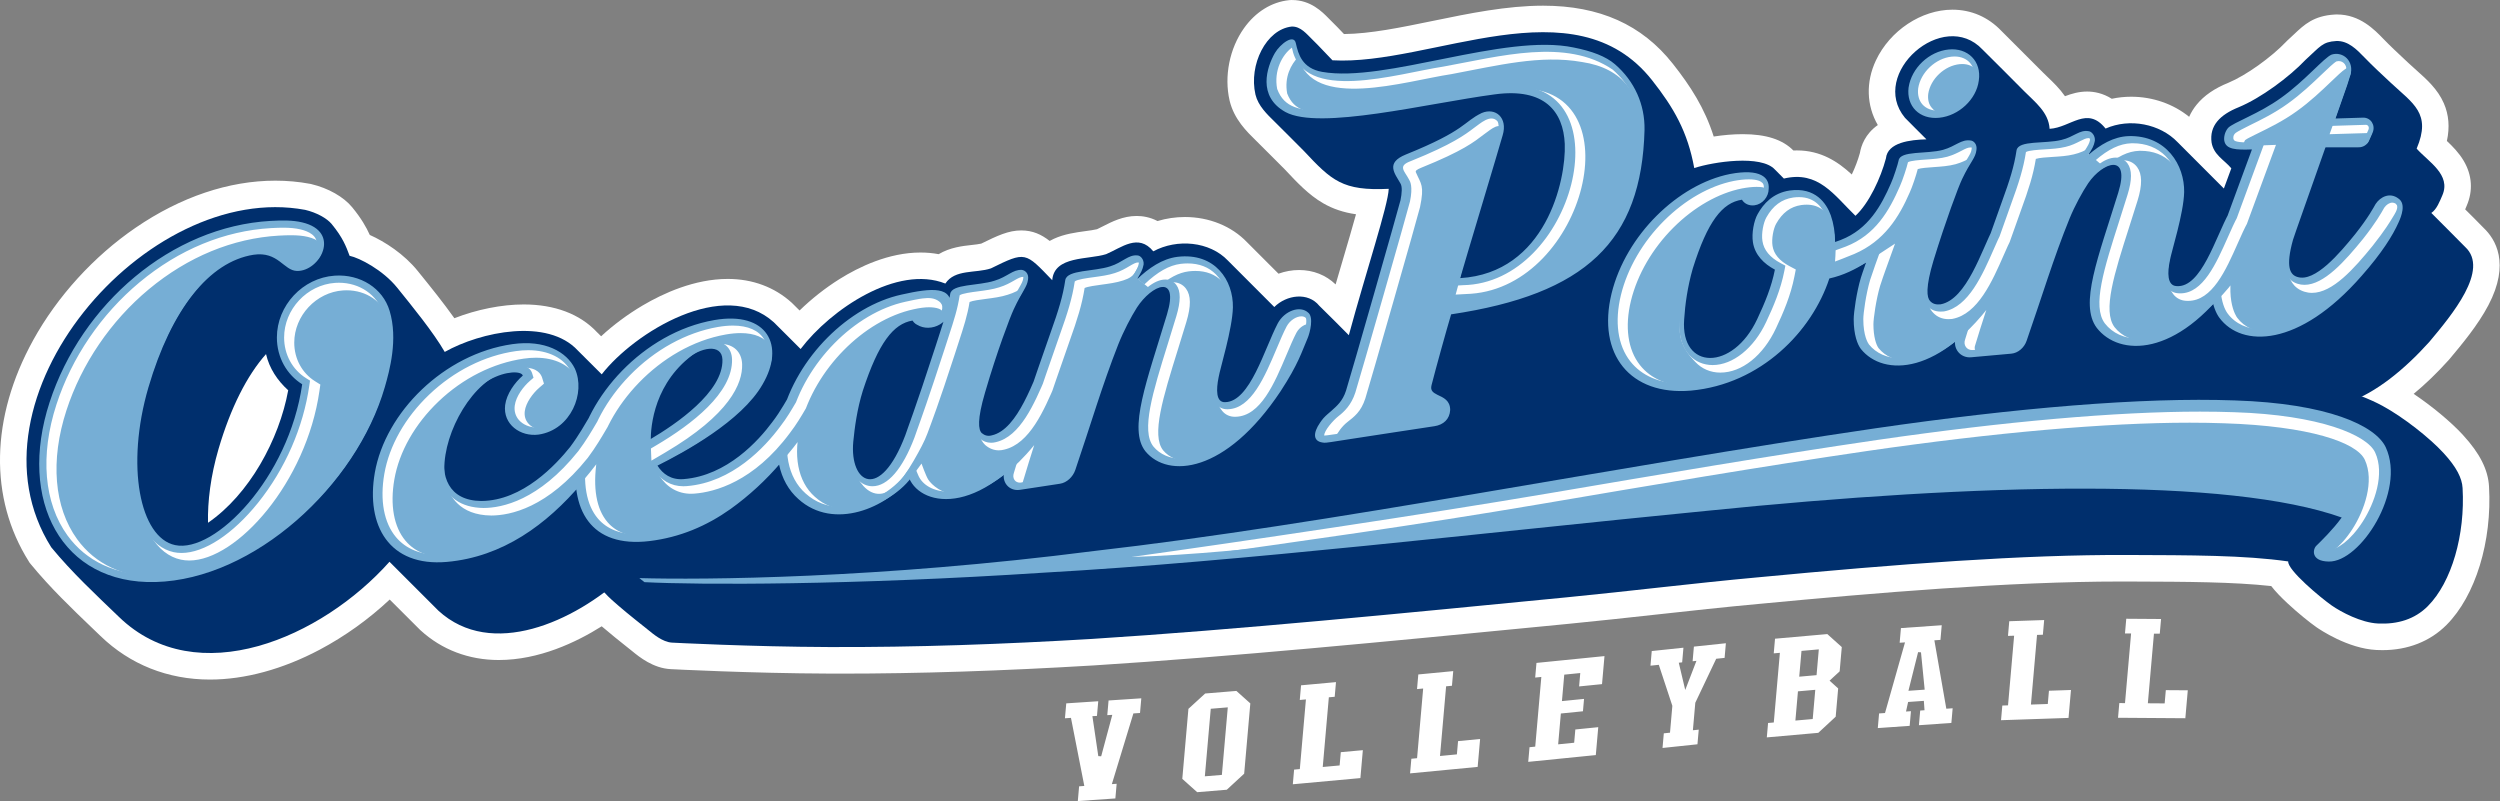
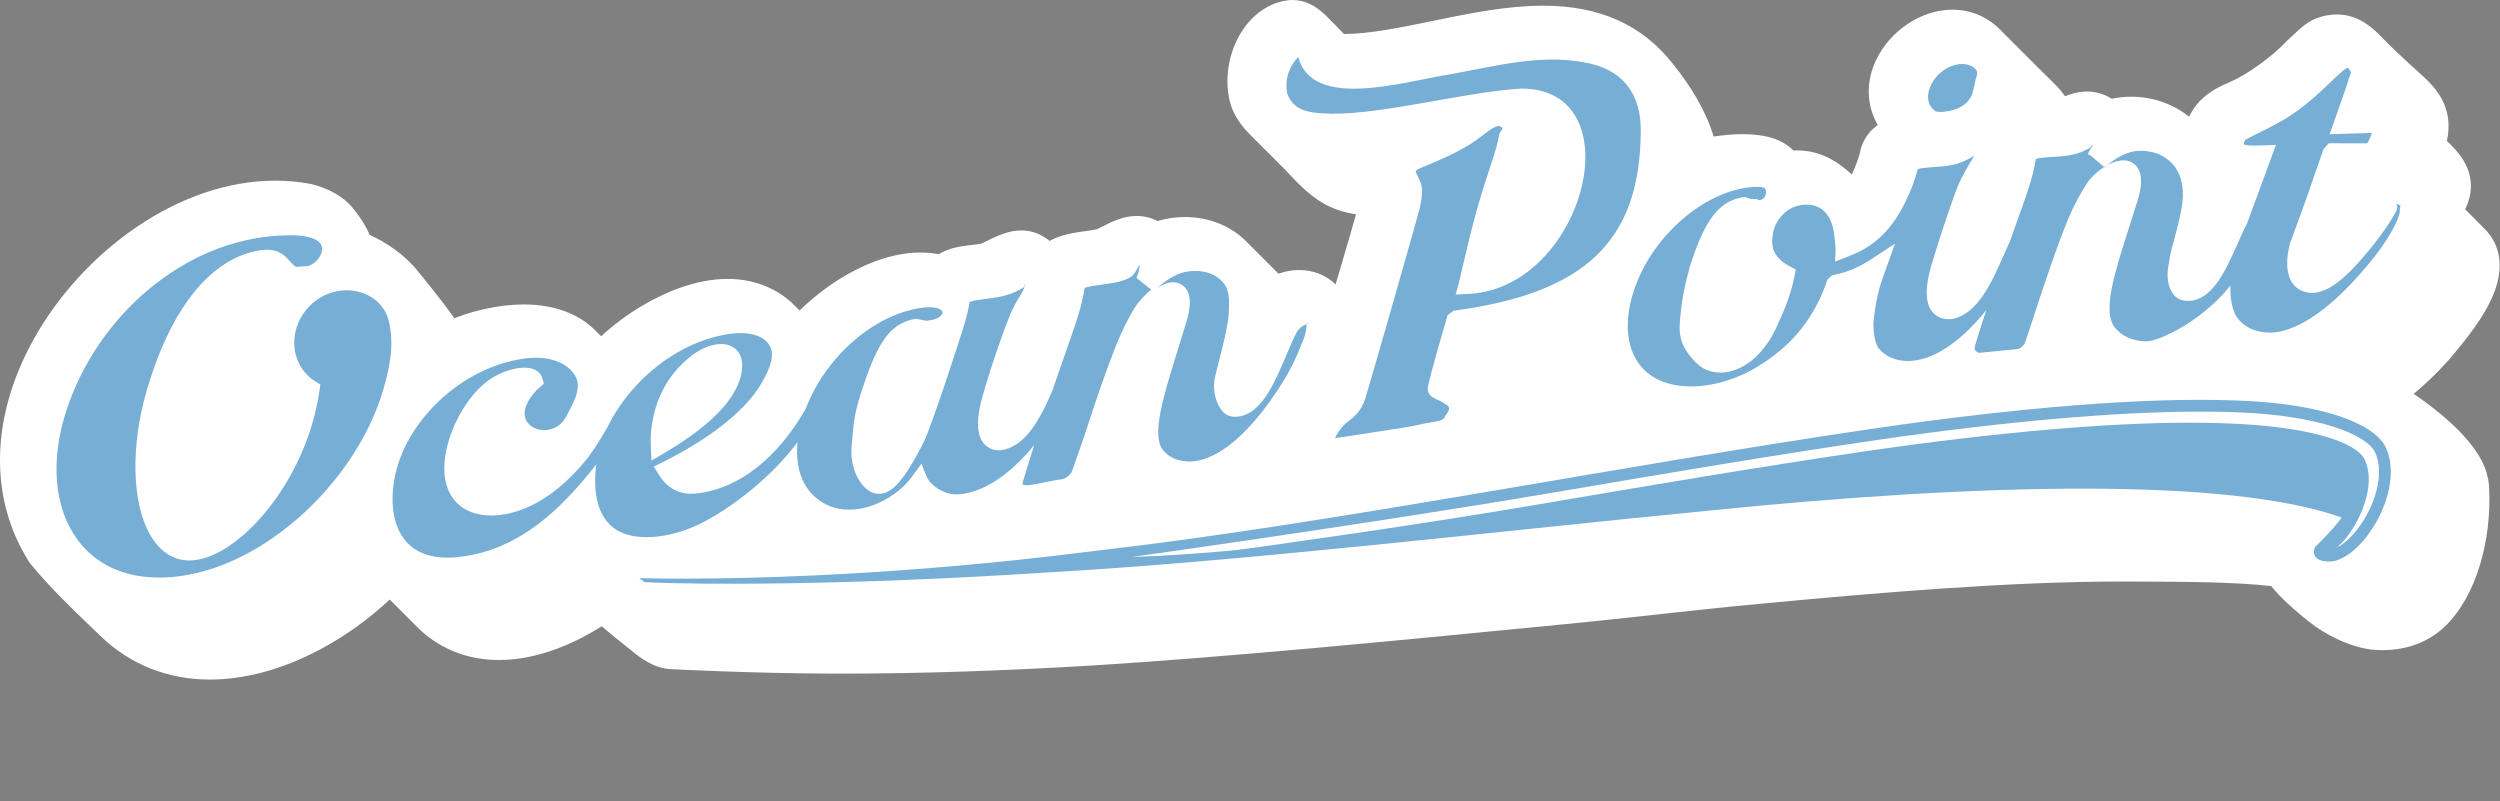
<svg xmlns="http://www.w3.org/2000/svg" width="1697" height="544" viewBox="0 0 1697 544">
  <rect x="0" y="0" width="1697" height="544" fill="#808080" stroke="none" />
  <g id="a" data-name="White Outline">
    <path d="m1671.98,295.38c-8.35-9.08-21.19-19.7-33.59-28.02,7.99-6.58,15.99-14.31,23.94-23.14l.21-.24.2-.24c8.09-9.65,19.17-22.86,26.35-36.49,15.02-28.51,4.74-44.97-3.11-52.45-4.13-4.26-8.31-8.41-12.35-12.42-.09-.09-.18-.18-.27-.27.16-.38.32-.75.47-1.1.18-.41.35-.81.51-1.2v-.03s.02-.03.02-.03c4.44-10.25,3.75-20.82-1.99-30.57-3.19-5.42-7.53-9.82-11.42-13.48,2.03-9.34,1.33-17.79-2.07-25.59-4.16-9.54-11.49-16.08-18.59-22.41-1.72-1.54-3.51-3.13-5.26-4.77-.87-.81-1.74-1.63-2.61-2.44-5.15-4.82-10.02-9.36-14.58-14.09-5.98-6.2-15.99-16.57-31.41-16.57-.4,0-.81,0-1.21.02h-.18s-.18.02-.18.02c-14.33.81-20.78,6.9-27.6,13.35-1.26,1.19-2.69,2.54-4.32,4.02l-.5.46-.47.49c-10.23,10.78-27.45,23.05-39.25,27.96-9.5,3.84-16.57,8.7-21.59,14.84-2.12,2.59-3.83,5.37-5.13,8.31-10.74-8.74-24.72-13.64-39.33-13.64-4.51,0-8.91.47-13.18,1.39-6.14-3.88-12.12-4.9-16.71-4.91-5.71,0-10.74,1.51-15.06,3.17-3.62-5.2-7.95-9.35-11.63-12.88-1.16-1.11-2.25-2.15-3.24-3.15-8.93-9.02-18.17-18.26-28.26-28.26-9-9.45-20.5-14.44-33.28-14.44-21.04,0-42.4,14.16-51.94,34.44-6.95,14.76-6.37,30.66,1.29,43.87-8.62,6.04-11.33,14.09-12.16,18.99-1.36,4.89-3.3,9.96-5.5,14.57-9.27-8.58-20.86-16.35-37.29-16.35-.78,0-1.57.02-2.36.06-7.32-7.46-18.59-11.09-34.42-11.09-6.54,0-13.34.63-19.66,1.61-6.15-19.33-15.73-34.18-27.77-49.42-20.94-26.51-49.72-39.39-87.98-39.4-24.78,0-50.29,5.26-74.96,10.34-21.81,4.49-42.43,8.74-60.26,8.91-.17-.18-.33-.35-.5-.52-2.64-2.79-5.37-5.68-8.47-8.67-.43-.41-.94-.93-1.48-1.49-4.25-4.34-12.16-12.41-24.75-12.41h0c-.23,0-.47,0-.7,0l-.73.02-.73.08c-11.85,1.26-22.67,7.99-30.48,18.95-9.85,13.82-13.62,32.66-9.82,49.16l.02.1.02.1c3.04,12.53,11.65,20.93,17.93,27.06l.3.29c3.66,3.58,7.39,7.33,10.99,10.96,2.7,2.73,5.5,5.55,8.3,8.33,8.29,8.85,16.15,17.2,25.87,22.84,6.64,3.85,13.84,6.3,22.38,7.53-2.51,9.09-5.75,20.09-8.63,29.86-1.67,5.67-3.43,11.64-5.21,17.76-6.54-6.33-15.18-9.77-24.76-9.77-4.78,0-9.52.86-14.01,2.49-2.12-2.11-4.22-4.22-6.3-6.29-4.97-4.96-10.12-10.1-15.14-15.15-10.39-10.83-25.7-17.03-42.04-17.03-6.37,0-12.66.93-18.63,2.73-5.18-2.69-10.19-3.44-14.15-3.44-9.22,0-16.85,3.9-22.97,7.03-1.41.72-2.76,1.41-3.95,1.96-1.89.48-4.98.9-7.74,1.27-6.75.92-14.4,1.96-21.53,5.22-1,.45-1.96.94-2.88,1.46-5.68-4.44-11.58-7.13-19.31-7.13-8.59,0-16.11,3.53-27.13,8.95-1.67.4-4.15.67-6.56.94-5.96.65-14.61,1.6-22.35,6.23-3.98-.75-8.09-1.12-12.32-1.12-21.64,0-41.86,9.8-55,18.03-9.63,6.03-18.96,13.4-27.09,21.31-1.63-1.62-3.27-3.25-4.91-4.86l-.25-.25-.26-.24c-11.6-10.51-26.57-16.07-43.3-16.07-22.57,0-43.88,9.79-57.79,18.01-10.22,6.04-19.92,13.26-28.2,20.91-.95-.94-1.9-1.89-2.86-2.82-11.52-12.28-28.69-18.77-49.69-18.77-14.99,0-31.92,3.44-47.06,9.34-7.49-10.56-16.39-21.58-23.5-30.36l-1.38-1.71c-9.26-11.46-22.28-19.9-32.54-24.45-2.37-5.26-5.79-11.29-11.95-18.79-5.85-7.11-16.22-12.99-27.76-15.73l-.42-.1-.43-.08c-7.64-1.43-15.56-2.15-23.53-2.15-31.52,0-64.33,11.04-94.88,31.95-28.39,19.42-53.07,46.52-69.51,76.3-28.97,52.49-30.06,107.24-2.98,150.23l.6.96.72.87c13.08,15.93,27.81,30.04,42.05,43.69,1.77,1.7,3.55,3.4,5.32,5.1,19.98,19.34,45.66,29.56,74.27,29.56,23.69,0,49.43-7.01,74.45-20.26,17.15-9.09,33.33-20.7,47.56-34.06,6.73,6.74,13.59,13.6,20.39,20.36l.26.26.27.25c14.41,13.2,32.78,20.18,53.12,20.18,27.34,0,52.61-12.02,69.87-22.88,5.55,4.79,12.93,10.67,17.41,14.23,1.19.95,2.16,1.72,2.82,2.25l.68.55c4.55,3.72,14.01,11.44,25.94,12.05h0c.54.03,54.44,2.83,107.38,3.02,2.76.01,5.53.02,8.29.02,52.74,0,108.71-1.81,171.1-5.55h.03s.03,0,.03,0c93.82-5.94,201.42-16.43,305.49-26.58l17.62-1.72c19.2-1.87,39.12-4.06,58.38-6.17,23.35-2.56,47.5-5.22,70.51-7.32h.03s.03,0,.03,0c78.87-7.5,169.7-15.18,245.29-15.18,1.4,0,2.8,0,4.19,0l4.93.02c35.84.13,67.31.24,93.14,3.06,2.86,3.73,6.57,7.53,10.94,11.62,6.97,6.52,15.2,13.14,19.72,16.3,2.12,1.48,21.26,14.52,40.77,15.48,1.35.07,2.69.1,4.01.1,17.33,0,32.39-5.92,43.55-17.13,19.66-19.74,30.98-56.63,28.84-93.98-.65-11.41-6.24-22.47-17.59-34.82Z" fill="#fff" />
  </g>
  <g id="b" data-name="Master Logo">
-     <path id="c" data-name="VOLLEYBALL - White" d="m732.48,533.76l3.55-.26-9.06-46.21-4.09.28.89-10.13,21.72-1.44-.87,9.95-3.1.18,4,27.13,1.96.11,7.54-28.13-3.4.2.87-9.96,22.22-1.47-.87,9.96-4.5.3-14.62,48,3.26-.24-.87,9.95-25.49,1.76.87-9.96Zm70.06-5.07l4.16-47.53,11.37-10.41,21.19-1.75,9.46,8.46-4.18,47.72-11.8,10.89-20.1,1.66-10.1-9.03Zm19.32-47.58l-4.01,45.85,11.56-.96,4.01-45.85-11.56.96Zm56.58,41.3l3.88-.36,4.14-47.29-4.17.38.87-9.95,23.71-2.17-.87,9.95-3.98.36-4.14,47.3,11.46-1.05.79-9,14.97-1.37-1.66,18.95-45.87,4.2.87-9.95Zm79.59-7.38l3.88-.37,4.14-47.3-4.17.4.87-9.94,23.71-2.27-.87,9.94-3.97.38-4.14,47.3,11.46-1.1.79-9,14.97-1.44-1.66,18.94-45.88,4.4.87-9.94Zm80.21-7.83l3.88-.39,4.14-47.3-4.17.42.87-9.94,46.17-4.63-1.67,19.03-15.56,1.56.79-9.09-10.87,1.09-1.57,17.96,15-1.5-.74,8.41-15,1.51-1.83,20.93,10.87-1.09.79-9,15.56-1.56-1.66,18.94-45.87,4.6.87-9.94Zm91.19-9.42l4.17-.44,1.59-18.22-9.19-27.85-5.66.6.87-9.94,21.51-2.27-.87,9.94-2.29.25,4.38,18.52,7.61-19.79-2.6.28.87-9.94,21.71-2.29-.87,9.94-5.7.6-14.19,29.86-1.63,18.67,3.97-.42-.87,9.94-23.71,2.5.87-9.94Zm70.74-7.02l3.88-.34,4.14-47.29-4.17.37.87-9.95,35.5-3.14,9.82,8.81-1.44,16.49-6.85,6.31,5.83,5.28-1.68,19.19-11.81,10.96-34.94,3.09.85-9.77Zm20.28-21.48l-1.74,19.84,11.76-1.04,1.74-19.84-11.76,1.04Zm2.4-27.45l-1.53,17.5,11.76-1.04,1.53-17.5-11.76,1.04Zm52.67,42.45l4.02-.28,13.58-47.95-3.63.25.87-9.95,27.69-1.94-.87,9.95-4.13.29,8.11,46.43,4.3-.3-.87,9.95-22.03,1.54.87-9.95,2.93-.21-.45-6.36-10.68.75-1.43,6.49,3.35-.23-.87,9.95-21.63,1.51.87-9.95Zm19.91-15.37l11.04-.77-2.5-25.33-1.96-.14-6.57,26.25Zm63.75,10.01l3.87-.13,4.14-47.28-4.17.14.87-9.96,23.69-.8-.87,9.96-3.97.13-4.14,47.28,11.44-.39.79-9,14.95-.51-1.66,18.96-45.82,1.55.87-9.96Zm78.54,8.3l.87-9.97,3.86.03,4.14-47.27-4.15-.03.87-9.97,23.62.17-.87,9.97-3.96-.03-4.14,47.27,11.41.08.79-9,14.91.1-1.66,18.97-45.68-.32Z" fill="#fff" />
-     <path id="d" data-name="OceanPoint - Outer" d="m1673.35,167.63c-7.62-7.87-15.43-15.37-22.97-23.08,3.7-2.43,5.76-8.01,7.48-11.94,6.1-14.08-9.48-22.76-17.44-31.72,10.21-24.01-2.46-30.55-17.69-44.82-6-5.63-12.13-11.25-17.83-17.17-5.14-5.32-11.01-11.35-19.02-11.06-9.44.53-10.9,3.73-20.84,12.74-11.23,11.83-30.34,25.95-45.48,32.23-12.6,5.07-19.92,12.5-18.34,23.95,1.5,8.52,8.48,11.63,13.4,17.49-1.74,4.73-3.44,9.33-5.05,13.71-10.44-10.53-20.99-20.96-31.44-31.48-11.88-12.39-32.47-16.5-48.87-9.21-12.56-15.72-23.69-.63-37.98.17-.71-11.3-9.92-18.12-17.22-25.49-9.4-9.5-18.86-18.94-28.34-28.34-26.64-28.34-77.36,16.44-52.63,46.34,4.81,4.94,9.74,9.74,14.59,14.63-10.95.28-26.44,2.06-27.51,12.95-3.46,13.12-11.44,30.47-20.69,38.95-14.57-14.07-25.14-30.85-48.58-25.28-2.02-2.04-4.08-4.04-6.08-6.1-9.27-10.21-41.79-5.28-54.76-1.02-4.49-24.67-13.89-40.96-28.67-59.67-52.67-66.67-150.06-9.66-216.91-13.48-4.88-4.93-8.82-9.42-13.63-14.06-3.9-3.76-7.87-9-13.98-8.85-17.43,1.86-29.31,26-24.67,46.17,1.85,7.63,7.76,13.29,13.31,18.71,6.61,6.45,13.04,13.11,19.62,19.62,18.85,20.12,26.19,27.19,57.54,25.66-.35,11.07-15.46,56.43-27.08,99.36-6.68-6.64-13.25-13.42-20.05-19.98-7.68-9.48-22.27-7.42-30.54.85-10.46-10.54-21.02-20.98-31.48-31.52-12.42-13.05-34.52-15-50.66-6.29-10.15-12.37-21.47-2.54-32.02,1.93-12.11,3.87-35.24.95-36.58,17.68-18.45-19.17-17.89-19.7-41.61-8.03-10.25,3.45-24.48.38-30.93,10.3-32.55-12.97-77.76,17.41-98.26,44.43-6.1-6.03-12.09-12.17-18.22-18.18-33.7-30.54-94.54,6.79-116.78,35.37-5.43-5.33-10.74-10.8-16.18-16.13-20.52-22.3-65.95-12.83-90.39.92-7.67-13.33-22.28-31.22-32.33-43.67-9.65-11.94-25.5-20.17-32.25-21.58-2.42-6.5-4.65-12.42-12.15-21.54-3.3-4.01-10.36-7.83-18-9.64C99.29,122.35-28.39,271.22,34.79,371.5c13.96,17,29.94,31.85,45.96,47.26,52.87,51.2,137.73,14.13,183.63-37.43,11.07,11.08,22.12,22.18,33.23,33.22,35.96,32.96,92.15,7.57,126.1-23.63,12.84,14,25.24,25.55,47.4,24.88,34.44-.26,68.62-5.33,93.12-29.83,25.73,32.05,62.32,22.2,92.75-4.5,18,13.91,37.12,11.84,61.25-2.5,3.97,4.26,8.74,2.35,14.65,1.4,9.08-1.38,18.16-2.76,27.24-4.16,7.68-1.18,15.18-2.34,17.86-10.24,3.77-11.06,15.05-4.55,15.3-4.56,8.5-.5,10.7-11.68,18.51-3.97,30.67,27.19,59.22,19.95,87.44-14.47,5.21,5.22,17.18-9.41,22.51-4.3,5.42,6.86,12.96,11.76,22.18,9.28,23.16-3.59,47.04-7.26,70.31-10.77,10.62-1.59,11.46-8.36,21.49-10.46,15.04-3.16,98.81-20.89,104.07-21.25,60.6-4.08,62.6-1.08,115.27-18.42-10.2,3.36,34.55-11.09,42.19-3.57,18.47,17.56,39.52,16.34,65.37,1.22,3.88,4.13,9.71,6.31,15.46,5.73,9.16-.85,18.3-1.67,27.17-2.44,20.17-2.01,12.72-6.47,19.14-20.94,8.35,8.26,25.04-5.65,33.4,2.6,22.49,20.84,49.9,17.03,80.93-8.97,33.25,33.97,76.29,9.16,110.23-28.52,15.28-18.23,41.16-49.09,24.39-64.54ZM148.37,304.65c8.2-27.89,19.31-49.8,32.21-64.3,2.24,9.74,7.78,18,15.05,24.57-6.14,33.53-26.46,70.75-54.44,89.94-.3-14.46,1.73-31.58,7.18-50.22Z" fill="#002f6d" />
-     <path id="e" data-name="OceanPoint - Main" d="m264.46,210.95c5.84,19.31,0,40.52-3.24,51.8-19.45,67.06-88.82,130.51-155.6,132.33-63.86,1.72-93.68-55.4-71.96-122.01,21.72-66.76,82.66-119.29,150.08-123.13,7.78-.43,14.91-.53,21.39,1.02,26.91,6.37,11.99,33.4-3.57,32.96-9.1-.26-12.64-13.48-29.5-10.99-30.15,4.8-55.76,37.1-71.31,90.03-15.56,53.22-5.83,102.01,18.15,107.06,26.91,5.71,77.15-45.63,86.23-109.18-10.37-6.49-17.18-18.11-17.18-31.72,0-21.72,17.5-40.51,39.22-42,17.5-1.19,32.74,8.63,37.28,23.83Zm153.97,81.17c-4.21,9.24-11.99,22.45-23.66,36.06-23.66,27.89-53.49,49.85-91.41,53.24-39.22,3.45-55.11-24.7-48.95-60.46,7.13-41.05,47-80.73,93.36-87.35,22.04-3.18,36.95,5.22,42.46,16.62,7.46,16.35-2.59,41.49-24.64,44.77-12.32,1.61-24.31-6.94-22.69-20.06.97-7.55,6.48-15.23,11.99-20-.97-3.14-11.35-3.38-22.69,2.9-27.88,15.6-50.24,81.77-5.51,82.22,28.2-.09,50.89-24.91,60.29-36.63,5.83-7.77,10.7-16.41,12.97-20.23,3.57-5.26,9.08-9.77,16.53-6.41,6.48,2.82,3.89,11.22,1.94,15.34Zm136.79-16.79c-13.29,27.77-34.04,52-59.32,70.18-16.21,11.5-34.36,19.29-55.11,21.78-39.55,4.7-54.78-21-48.95-59.21,5.83-37.92,44.41-82.33,93.03-90.82,35.98-6.24,48.3,17.3,32.74,43.71-14.26,24.95-53.49,46.17-71.31,55.08,3.57,5.73,9.4,9.88,17.83,9.16,29.5-2.36,50.89-26.3,59.97-38.53,6.16-7.95,10.37-16.31,12.97-20.22,3.24-5.3,9.08-9.98,16.53-6.8,6.48,2.67,3.89,11.13,1.62,15.66Zm-113.78,22.83c17.18-10.13,49.6-32.08,48.95-54.06-.32-10.98-14.59-8.83-25.61.64-18.48,15.25-23.99,37.28-23.34,53.42Zm287.84-45.54c-3.89,9.35-6.16,17.48-18.15,35.52-42.46,63.57-85.58,56.6-94.01,36.42-14.59,19.97-51.22,35.89-75.2,14.17-13.29-11.81-17.83-31.96-11.35-56.16,10.37-40.28,45.71-74.6,81.36-82.38,20.42-4.59,26.58,1.94,26.26,9.78-.65,10.47-13.94,15.34-18.8,7.62-12.97,2.21-23.02,15-33.71,47.64-3.89,12.55-5.51,24.77-6.48,34.63-2.59,28.24,18.15,40.88,35.33-4.41,1.3-4.08,6.16-16.12,20.42-60.04,4.86-15.3,8.43-24.58,10.05-35.84.97-6.95,19.13-5.43,30.15-9.04,8.75-2.62,12.32-7.69,18.48-7.33,2.27.3,4.86,2.5,4.21,6.49-.65,5.28-3.89,7.72-9.72,20.28-2.59,5.58-11.35,28.62-19.45,56.42-5.51,18.65-4.54,25.32-2.27,27.57,1.95,1.65,4.21,2.29,6.81,1.57,18.15-4.03,28.2-38.31,35.98-53.43,4.54-8.47,15.23-12.06,20.75-7.07,3.57,3.02,1.3,13.09-.65,17.6Zm0,0c-3.89,9.35-6.16,17.48-18.15,35.52-42.46,63.57-85.58,56.6-94.01,36.42-14.59,19.97-51.22,35.89-75.2,14.17-13.29-11.81-17.83-31.96-11.35-56.16,10.37-40.28,45.74-74.83,81.4-82.6,20.42-4.59,35.58-6.12,33.12,9.75-1.98,12.79-18.5,17-25.71,7.87-12.97,2.21-23.02,15-33.71,47.64-3.89,12.55-5.51,24.77-6.48,34.63-2.59,28.24,18.15,40.88,35.33-4.41,1.3-4.08,6.16-16.12,20.42-60.04,4.86-15.3,8.43-24.58,10.05-35.84.97-6.95,19.13-5.43,30.15-9.04,8.75-2.62,12.32-7.69,18.48-7.33,2.27.3,4.86,2.5,4.21,6.49-.65,5.28-3.89,7.72-9.72,20.28-2.59,5.58-11.35,28.62-19.45,56.42-5.51,18.65-4.54,25.32-2.27,27.57,1.95,1.65,4.21,2.29,6.81,1.57,18.15-4.03,28.2-38.31,35.98-53.43,4.54-8.47,15.23-12.06,20.75-7.07,3.57,3.02,1.3,13.09-.65,17.6Zm158.18-22.67c-3.89,9.03-6.16,17.16-18.15,35.57-37.28,56.06-76.5,59.28-91.74,40.9-11.99-14.99.97-47.8,14.59-93.04,8.43-27.9-10.37-20.1-20.42-4.6-3.89,6.12-9.08,16-12.64,24.98-11.02,27.97-18.8,54.78-29.17,85.22-1.62,4.79-5.83,8.68-10.37,9.37-9.08,1.39-18.15,2.78-27.23,4.15-7.46,1.13-12.97-5.49-10.37-13.02,9.08-30.55,19.77-61.02,31.12-93.55,5.51-15.43,8.43-24.95,10.05-35.9,1.3-7,19.45-5.58,30.47-9.24,8.43-2.6,12.32-8.07,18.48-7.41,1.94.02,4.54,2.54,4.21,6.15-.65,3.67-1.95,5.81-4.54,10.11,8.1-7.74,17.18-14.02,27.55-15.31,25.61-3.03,37.93,16.12,37.6,34.32-.32,14.64-8.75,41.56-9.72,47.55-1.62,8.03-1.95,17.16,4.54,16.79,16.86-.36,26.58-36.24,35.66-53.54,4.54-8.49,15.24-12.42,20.75-7.12,3.57,3.01,1.3,13.09-.65,17.61Zm228.85-141.79c-1.94,75.86-40.2,111.57-131.28,125.22-3.24,10.86-10.37,36.57-13.29,48.03-.97,3.71.97,5.04,3.89,6.54,4.21,1.96,8.75,3.87,8.75,10.35-.32,6.21-4.54,10.08-10.7,11.01-9.08,1.37-18.15,2.75-27.23,4.14-9.73,1.49-19.13,2.93-28.53,4.38-4.86.75-9.72,1.5-14.59,2.26-2.27.35-4.21.65-5.84.26-6.16-.99-6.25-6.44-1.47-13.38.71-1.03,1.52-2.19,2.35-3.12,1.81-2.02,3.77-3.51,5.28-4.87,3.81-3.42,7.78-6.71,10.05-13.87,3.24-10.23,35.66-123.8,36.95-129.18.97-4.69,1.3-9.27,0-11.35-3.89-6.86-10.37-13.98,3.57-19.67,41.17-16.62,38.9-22.08,51.54-28.19,9.4-3.99,17.83,3.2,14.26,15.07-1.94,7.09-26.58,88.87-28.85,97,58.02-3.47,71.96-66.27,70.99-91.12-.97-21.89-13.61-38.28-47.65-33.59-45.71,6.06-118.97,24.55-141.98,11.95-19.13-10.63-12.64-30.44-7.13-40.06,3.57-6.07,12.97-13.37,14.26-6.44,1.62,7.2,4.21,16.85,17.83,19.27,42.79,7.58,123.83-26.45,170.83-16.53,12.32,2.46,21.72,6.01,27.88,11.32,13.29,11.45,20.42,27.34,20.1,44.56Zm256.73,78.63c-3.89,9.08-6.16,17.04-18.15,34.31-37.28,53.85-76.5,54.8-91.74,35.76-2.27-2.99-4.86-9.51-4.86-20.21,0-4.54,1.94-18.37,4.86-28.09.32-1.01,1.62-5.04,3.57-10.44-7.13,4.67-15.56,8.85-24.96,10.91-11.67,35.7-46.36,71.79-94.01,76.12-41.17,3.49-63.86-24.67-53.81-65.97,9.73-39.61,45.06-74,80.39-81.07,20.75-3.93,26.91,2.48,26.26,10.01,0,5.51-4.21,10.56-9.72,11.25-3.57.44-6.81-1.09-8.43-3.81-13.29,2-23.34,14.65-33.39,46.76-3.57,12.46-5.19,24.35-5.84,34.48-2.59,34.68,33.06,35.2,49.6-.2,5.19-11.02,9.72-21.94,11.99-33.57-7.45-3.95-13.61-9.99-14.91-18.58-.97-6.04.65-14.67,3.24-19.2,3.89-6.96,10.37-14.25,21.72-15.94,17.5-2.42,24.96,8.74,27.88,16.83,1.94,5.61,2.92,11.66,2.92,18.14,1.3-.47,2.59-.94,3.89-1.41,18.8-7.31,27.55-23.46,34.04-38.42,1.62-3.41,4.86-13.48,5.19-15.46.97-6.92,19.12-4.26,30.15-7.27,8.75-2.47,12.32-7.35,18.8-6.34,1.94.14,4.54,2.5,3.89,6.45-.65,5.57-3.89,7.49-9.72,19.71-2.59,5.43-11.02,27.95-19.45,55.37-5.51,18.38-4.54,25.09-2.27,27.46,1.95,2.07,4.21,2.5,7.13,2.21,17.83-3.37,27.88-37.01,35.66-51.65,4.54-8.19,15.24-11.07,20.75-5.69,3.57,3.59,1.3,13.18-.65,17.56Zm-77.47-107.46c1.94-13.17,13.94-24.46,27.23-25.74,12.97-1.26,22.37,7.94,20.42,21.09-1.62,12.79-13.62,23.94-26.91,25.26-13.29,1.31-22.37-7.78-20.75-20.6Zm237.6,98.01c-3.89,8.57-6.16,16.42-18.15,33.45-37.28,51.76-76.5,51.41-91.74,31.76-11.99-15.99.97-47.75,14.59-91.76,8.43-27.14-10.37-21.05-20.42-6.37-3.89,5.79-9.08,15.25-12.64,23.95-11.02,27.09-18.8,53.33-29.17,83.04-1.62,4.67-5.84,8.27-10.37,8.66-9.08.78-18.15,1.6-27.23,2.45-7.46.7-12.97-6.23-10.37-13.61,9.08-30.04,19.77-59.89,31.12-91.68,5.51-15.07,8.43-24.4,10.05-35.23,1.3-6.93,19.45-4.24,30.47-7.02,8.43-1.94,12.32-7.09,18.48-5.92,1.95.18,4.54,2.92,4.21,6.51-.65,3.61-1.95,5.65-4.54,9.72,8.1-7.07,17.18-12.56,27.55-12.9,25.61-.65,37.93,19.85,37.6,38-.32,14.6-8.75,40.66-9.72,46.56-1.62,7.87-1.95,16.96,4.54,17.26,16.86,1.37,26.58-33.42,35.66-49.7,4.54-7.98,15.24-10.67,20.75-4.7,3.56,3.44,1.3,13.24-.65,17.53Zm94.97-6.32c-3.89,8.76-11.35,20.75-24.96,36.13-42.79,49.05-81.69,48.71-96.6,28.64-4.54-5.95-10.37-23.19-.65-52.48,2.92-8.24,12.64-34.6,22.69-61.87-10.7.4-17.83.07-18.8-6.05-.32-2.25.32-5.85,2.59-8.54,3.56-3.73,21.07-9.63,35.98-20.44,16.21-11.52,29.17-27.33,34.36-29.36,7.78-2.41,15.56,4.62,12.64,14.06-.65,1.95-1.3,3.91-1.95,6.19,0,0-5.19,14.99-8.1,23.14,6.27-.22,12.53-.41,18.8-.58,5.19-.05,8.43,5.11,6.48,9.99-.86,1.95-1.73,3.9-2.59,5.86-1.3,2.6-3.89,4.25-6.81,4.28,0,0-9.72.1-22.69.03-11.02,31.33-21.39,60.47-22.04,62.76-5.19,18.62-1.95,23.71,2.92,25.21,11.99,3.88,28.85-16.21,39.22-28.97,9.08-11.45,12.64-18.28,13.94-20.56,3.24-4.89,9.72-8.16,15.56-3.63,5.19,3.56,1.94,11.99,0,16.21Z" fill="#76aed5" />
-     <path id="f" data-name="OceanPoint - Highlights" d="m102.84,390.2c-24.62,0-44.33-9.24-57.02-26.72-16-22.04-18.73-54.45-7.5-88.91,10.35-31.82,30.37-61.26,56.38-82.91,26.79-22.3,57.68-35.03,89.32-36.83,3.33-.18,5.84-.27,8.14-.27,4.76,0,8.52.37,11.84,1.16,5.45,1.29,11.79,4.21,11.02,10.79-.73,6.25-7.15,12.39-13.01,12.49-.72-.3-2.32-1.53-3.52-2.44-4.63-3.53-11.62-8.87-22.24-8.87-1.6,0-3.24.12-4.89.37-32.37,5.15-59.09,38.35-75.3,93.5-11.19,38.29-10.2,76.77,2.53,98.04,4.99,8.34,11.67,13.59,19.31,15.21,1.69.36,3.48.54,5.31.54h0c15.4,0,34.81-12.72,51.92-34.02,18.4-22.92,30.79-51.26,34.86-79.8l.45-3.16-2.7-1.69c-9.32-5.83-14.88-16.14-14.88-27.57,0-19.15,15.54-35.79,34.65-37.1.84-.06,1.69-.09,2.52-.09,14.13,0,26.07,8.21,29.72,20.43,5.56,18.39-.4,39.09-3.26,49.04-9.2,31.73-30.55,63.91-58.56,88.28-29.05,25.28-61.89,39.66-92.46,40.48-.89.02-1.77.04-2.65.04Zm201.7-13.79c32.32-2.9,61.14-19.76,88.13-51.57,13.5-15.75,20.53-29.66,22.95-34.97,1.46-3.09,2.08-6.3,1.52-7.81-.11-.3-.28-.62-1.04-.95-1.07-.48-2.08-.72-3-.72-3.08,0-5.7,2.85-7.38,5.3-.29.48-.61,1.04-.97,1.65-2.62,4.47-7,11.95-12.21,18.89l-.1.12c-26.78,33.38-51.66,38.43-64.17,38.47-15.4-.15-25.74-7.51-29.11-20.72-5.72-22.37,10.87-58.7,32.3-70.69,6.51-3.6,13.55-5.67,19.33-5.67,7.56,0,9.78,3.51,10.42,5.61l.95,3.06-2.42,2.1c-4.24,3.67-9.49,10.31-10.34,16.9-.46,3.72.54,7.08,2.88,9.73,2.78,3.14,7.25,5.02,11.96,5.02.78,0,1.57-.05,2.27-.14,11.06-1.65,16.77-9.37,19.19-13.82,4.24-7.81,4.9-17.01,1.73-24.02-4.41-9.06-15.2-14.47-28.87-14.47-2.71,0-5.55.21-8.46.63-21.09,3.01-41.93,13.48-58.7,29.47-16.36,15.6-27.2,34.74-30.52,53.88-3.09,17.94-.27,33.19,7.94,42.94,6.74,8,16.77,12.06,29.8,12.06,1.91,0,3.91-.09,5.93-.27Zm137.29-14.14c18.92-2.27,36.21-9.11,52.83-20.9,25-17.98,44.97-41.6,57.8-68.39,1.6-3.19,2.34-6.61,1.77-8.13-.1-.27-.24-.53-.94-.82-1-.43-1.96-.64-2.87-.64-3.79,0-6.54,3.84-7.55,5.49l-.1.15c-.73,1.1-1.66,2.69-2.74,4.53-2.53,4.32-5.99,10.24-10.38,15.91-10.43,14.06-32.56,38.01-63.49,40.5-.77.07-1.54.1-2.29.1-8.33,0-15.48-4.1-20.12-11.56l-2.85-4.57,4.82-2.41c35.11-17.56,59.7-36.43,69.28-53.19,6.34-10.77,7.69-20.96,3.68-27.96-3.45-6.04-10.97-9.37-21.16-9.37-3.16,0-6.6.32-10.2.94-21.6,3.77-42.87,15.48-59.89,32.97-15.75,16.18-26.37,35.78-29.14,53.77-2.93,19.16-.28,34.16,7.64,43.39,6.11,7.11,15.37,10.72,27.51,10.72,2.65,0,5.46-.17,8.36-.52Zm55.08-118.46c.67,22.86-27.56,44.39-51.36,58.43l-7.06,4.17-.33-8.19c-.33-8.33.49-37.07,25.04-57.34,6.71-5.77,14.56-9.21,21-9.21,7.5,0,12.49,4.77,12.7,12.14Zm117.87,77.71l5.13-7.03,3.35,8.03c2.88,6.91,10.75,11.2,20.53,11.2s35.66-4.72,64.86-48.44c9.74-14.65,12.84-22.48,15.84-30.06.61-1.54,1.22-3.07,1.89-4.69,1.87-4.35,2.61-10.48,1.84-12.05-.74-.65-1.75-.99-3.01-.99-3.22,0-7.72,2.32-10.06,6.68-1.63,3.17-3.45,7.42-5.37,11.91-7.68,17.95-17.24,40.27-33.79,44.04-1.08.29-2.17.43-3.24.43-2.85,0-5.59-1.05-7.92-3.03l-.15-.12-.14-.13c-4.64-4.61-4.33-14.31,1.02-32.42,8.03-27.54,16.94-51.15,19.71-57.11,2.62-5.64,4.76-9.35,6.32-12.06,2.03-3.52,2.75-4.84,2.98-6.75l.03-.19c.06-.34.05-.71,0-.82-1.77,0-3.35.86-6.22,2.5-2.59,1.48-5.81,3.32-10.16,4.63-4.41,1.43-9.5,2.09-14.43,2.73-4.05.52-10.74,1.39-12.37,2.66-1.36,9.22-3.88,16.94-7.36,27.59-.88,2.7-1.82,5.58-2.83,8.74-10.73,33.02-16.14,48.04-18.74,55.26-.83,2.29-1.37,3.81-1.67,4.74l-.04.13-.05.13c-8.08,21.3-18.2,33.03-28.49,33.03-3.82,0-7.32-1.62-10.12-4.68-4.96-5.44-7.22-14.96-6.2-26.16.95-9.6,2.56-22.32,6.7-35.68,10.98-33.51,21.86-48.27,37.55-50.94l3.23-.55,1.75,2.77c.23.37.94,1.49,2.87,1.49,2.7,0,11.09-2.46,11.57-6.85.25-2.31-.59-3.72-2.12-4.88-3.41-2.56-7.2-2.47-11.25-2-2.69.31-7.45,1.31-11.62,2.24-34.65,7.55-68.03,41.44-77.67,78.86-5.84,21.8-2.24,40.47,9.9,51.26,6.71,6.07,14.85,9.15,24.21,9.15,17.89,0,35.55-11.36,43.75-22.58Zm78.43,5.99c9.07-1.38,18.15-2.76,27.22-4.15,2.65-.41,5.43-3.03,6.47-6.11,3.41-10.01,6.56-19.69,9.6-29.05,6.28-19.29,12.21-37.51,19.65-56.4,3.84-9.68,9.33-19.93,13.09-25.83,5.24-8.08,14-16.23,21.78-16.23,3.06,0,5.72,1.3,7.47,3.66,3.06,4.13,3.06,11.08-.01,21.26-1.94,6.45-3.86,12.61-5.71,18.56-10.28,33.06-18.41,59.17-9.8,69.93,4.41,5.33,11.22,8.26,19.18,8.26,9.71,0,35.45-4.75,64.67-48.69,9.53-14.61,12.65-22.31,15.66-29.76.69-1.7,1.37-3.37,2.1-5.06,1.87-4.35,2.61-10.47,1.84-12.05l-.09-.08c-.72-.69-1.7-1.04-2.92-1.04-3.17,0-7.66,2.38-10.08,6.9-2.13,4.06-4.36,9.34-6.72,14.93-8.08,19.14-17.25,40.82-33.09,41.23-.19,0-.37.01-.55.01-2.92,0-5.5-1.19-7.27-3.35-3.02-3.69-3.58-9.98-1.72-19.24.33-1.98,1.22-5.38,2.43-10.06,2.79-10.71,7-26.9,7.21-36.69.15-8.62-2.83-16.69-8.2-22.15-4.89-4.98-11.37-7.5-19.26-7.5-1.5,0-3.07.1-4.63.28-7.95.99-15.82,5.44-24.77,13.99l-7.59-6.08c2.41-3.99,3.36-5.55,3.86-8.17,0-.34-.09-.56-.17-.7-.06,0-.13,0-.19,0-1.65,0-3.33.94-6.14,2.6-2.54,1.5-5.7,3.35-9.81,4.63-4.4,1.45-9.5,2.13-14.43,2.8-4.22.57-11.21,1.5-12.74,2.88-1.73,11.45-4.81,21.29-10.21,36.4l-1.34,3.83c-10.81,30.99-21.02,60.26-29.71,89.5l-.06.2c-.64,1.85-.48,3.58.44,4.87.81,1.14,2.11,1.77,3.64,1.77.3,0,.6-.02.92-.07Zm254.13-39.01c9.08-1.39,18.16-2.76,27.24-4.14,4.1-.62,6.29-2.73,6.52-6.29.2-2.78-1.99-4.02-6.09-5.86-2.52-1.3-8.43-4.35-6.4-12.11,3.24-12.65,10.39-38.47,14.24-51.21,82.27-12.73,127.49-37.85,130.19-120.9.3-15.81-6.24-30.28-18.39-40.76-31.81-21.59-76.4-8.99-114.96-2.01-31.3,4.74-95.58,25.41-102.74-12.89-6.51,4.8-12.4,15.56-10,28.06,4.85,13.05,15.71,14.61,32.01,14.91,35.74.36,89.38-14.51,128.22-17.03,75.15-.62,41.22,133.93-34.07,135.31l-6.87.41c3.53-12.75,7.33-25.21,16.05-54.37,6.45-25.44,18.27-51.2,14.13-57.38-4.71-5.03-11.76,1.75-15.75,4.5-6.21,4.72-14.72,11.19-42.96,22.59-9.27,3.38-4.28,6.65-1.21,12.61.74,1.2,2.7,4.67.59,14.85-1.56,6.54-34.09,120.18-37.08,129.66-2.78,8.59-7.62,13.08-11.6,16.17-3.35,2.61-9.73,9.83-9.51,13.05.55-.02,1.24-.09,1.97-.18,15.11-1.98,31.2-4.8,46.46-7.02Zm195.3-28.03c2.05,0,4.18-.09,6.29-.27,21.12-1.91,41.08-10.59,57.71-25.09,14.88-12.97,26.27-29.89,32.07-47.65l.87-2.67,2.75-.6c7.68-1.68,15.53-5.11,23.32-10.21l12.27-8.04-4.97,13.8c-1.24,3.45-2.41,6.88-3.5,10.24-2.83,9.47-4.64,22.8-4.64,26.63,0,11.37,3.12,16.23,3.83,17.2,4.86,6.04,12.4,9.37,21.23,9.37,20.03,0,42.85-16.36,62.6-44.9,9.72-14,12.82-21.6,15.81-28.95.61-1.5,1.21-2.98,1.89-4.56,2.01-4.53,2.65-10.87,1.71-12.05-1.14-1.11-2.65-1.35-3.72-1.35-2.91,0-7.07,1.85-9.27,5.82-1.65,3.11-3.5,7.33-5.46,11.79-7.68,17.5-17.23,39.28-33.62,42.37l-.21.04-.22.02c-.71.07-1.37.1-2,.1-3.76,0-6.77-1.26-9.16-3.8-4.57-4.77-4.24-14.42,1.12-32.29,8.2-26.69,16.86-50.08,19.71-56.04,2.63-5.5,4.77-9.04,6.34-11.63,2.04-3.37,2.7-4.53,2.94-6.54l.03-.23c.07-.42.03-.69-.02-.84-.26-.03-.5-.05-.75-.05-1.73,0-3.38.81-6.15,2.26-2.47,1.29-5.55,2.88-9.64,4.04-4.48,1.22-9.65,1.58-14.65,1.93-3.88.27-10.25.71-12.02,1.79-.65,3.11-3.8,12.71-5.48,16.3-7.24,16.68-16.71,33.18-36.73,40.96l-10.57,3.85v-7.01c0-5.9-.89-11.47-2.63-16.48-2.29-6.35-7.37-13.92-18.57-13.92-1.28,0-2.63.1-3.98.28-7.8,1.16-13.74,5.57-18.18,13.52-1.93,3.38-3.5,10.77-2.65,16.03.92,6.08,5.08,11.12,12.36,14.99l3.21,1.7-.7,3.57c-2.48,12.68-7.41,24.18-12.36,34.7-8.29,17.74-22.55,29.21-36.34,29.21-6.14,0-11.74-2.38-15.75-6.7-3.67-3.96-7.84-11.46-6.85-24.7.79-12.39,2.82-24.34,6.01-35.52l.03-.12c10.39-33.19,21.21-47.72,37.34-50.14l3.25-.49,1.69,2.83c.56.93,1.68,1.49,3.01,1.49.2,0,.4-.01.6-.04,2.99-.37,5.42-3.23,5.42-6.38v-.21l.02-.21c.19-2.19-.65-3.11-.93-3.41-.84-.92-3.17-2.47-9.26-2.47-2.94,0-6.4.37-10.22,1.09-16.33,3.27-33.12,12.85-47.3,26.99-14.44,14.41-24.85,32.31-29.29,50.42-4.43,18.2-2.17,34.21,6.38,45.08,7.78,9.9,20.2,15.13,35.92,15.13h0Zm174.82-185.46c11.09-1.09,21.19-10.51,22.52-20.98v-.1c.67-4.43-.31-8.42-2.74-11.23-2.42-2.8-6.14-4.35-10.47-4.35-.61,0-1.24.03-1.87.09-10.98,1.06-21.22,10.71-22.84,21.52-.54,4.33.49,8.21,2.88,10.92,2.41,2.73,6.13,4.23,10.5,4.23.66,0,1.34-.03,2.03-.1Zm21.74,162.59c9.09-.85,18.26-1.67,27.26-2.45,2.57-.22,5.16-2.48,6.16-5.39,3.38-9.67,6.5-19.03,9.51-28.08,6.31-18.92,12.27-36.8,19.75-55.2,3.86-9.42,9.37-19.25,13.13-24.86,4.99-7.28,13.46-14.63,21.14-14.63,3.29,0,6.12,1.39,7.97,3.9,3.16,4.28,3.17,11.26.04,21.32-1.93,6.23-3.83,12.18-5.67,17.94-10.31,32.25-18.46,57.72-9.73,69.37,5.17,6.67,13.27,10.34,22.81,10.34,19.61,0,41.87-15.29,61.04-41.91,9.49-13.47,12.6-20.77,15.6-27.83.69-1.62,1.37-3.21,2.1-4.82,1.92-4.24,2.62-10.68,1.71-11.97l-.1-.1-.1-.1c-1.02-1.1-2.4-1.66-4.1-1.66-3.39,0-6.92,2.19-8.75,5.42-2.12,3.81-4.35,8.84-6.71,14.16-7.92,17.85-16.89,38.09-32.26,38.09-.42,0-.85-.02-1.28-.05-3.03-.16-5.57-1.46-7.36-3.76-3-3.86-3.55-10.17-1.69-19.3.33-1.96,1.22-5.28,2.44-9.85,2.78-10.41,6.99-26.15,7.2-35.9.16-9.13-3.31-18.21-9.3-24.3-5.61-5.71-13.29-8.73-22.22-8.73-.35,0-.7,0-1.02.01-7.86.26-15.64,3.97-24.49,11.69l-7.35-6.35c2.51-3.95,3.32-5.3,3.79-7.67,0-.54-.24-.93-.4-1.11-.25-.04-.49-.06-.73-.06-1.57,0-3.37.92-5.66,2.08-2.56,1.3-5.76,2.92-9.82,3.86-4.38,1.1-9.44,1.41-14.33,1.71-4.08.25-10.79.66-12.57,1.81-1.74,11.26-4.82,20.9-10.2,35.61l-.93,2.61c-10.96,30.72-21.32,59.73-30.11,88.84l-.07.21c-.65,1.84-.45,3.63.55,5.04.94,1.33,2.46,2.08,4.17,2.08.19,0,.38,0,.57-.03Zm261.94-53.71c11.37-12.84,19.72-24.9,24.18-34.93,2.71-5.88,2.77-9.36,1.68-10.11l-.12-.08-.11-.09c-.98-.76-1.93-1.13-2.92-1.13-1.88,0-4,1.35-5.45,3.46l-.27.48c-1.63,2.91-5.44,9.74-14.04,20.59-12.3,15.13-26.54,31.27-39.84,31.27-1.62,0-3.21-.24-4.62-.71-13.73-4.21-8.26-23.83-6.2-31.23.45-1.59,4.03-11.74,11.44-32.72,3.25-9.2,6.93-19.64,10.7-30.33l1.16-3.3,3.49.02c3.41.02,6.6.02,9.44.02,6.69,0,11.59-.04,12.84-.05h.33c1.04-.02,1.94-.57,2.43-1.49l2.49-5.63c.45-1.2.02-2.04-.19-2.35-.38-.56-.95-.85-1.62-.85-6.26.17-12.51.37-18.77.58l-7.22.25,2.43-6.8c2.54-7.11,6.8-19.37,8.04-22.95,0,0,0,0,0-.01.66-2.3,1.32-4.28,1.95-6.2.71-2.32.45-4.46-.71-6.03-.99-1.34-2.5-2.11-4.15-2.11-.48,0-.96.07-1.45.2-1.66.81-6.26,5.21-9.97,8.76-6.32,6.04-14.19,13.56-23.17,19.95-8.87,6.43-18.62,11.19-25.75,14.67-3.73,1.82-8.25,4.19-9.48,5.1-2.07,1.54-1.83,3.9-1.51,4.51.27.49.45,1.99,8.9,1.99,1.36,0,2.95-.04,5-.11l7.32-.27-5.78,15.68c-8.66,23.5-16.83,45.69-19.39,52.91-8.78,26.45-4.2,42.6-.07,48.01,5.15,6.93,13.5,10.74,23.51,10.74,11.52,0,35.34-5.15,65.48-39.7Z" fill="#fff" />
    <path id="g" data-name="OceanPoint - Inner Fill" d="m108.06,392.05c-24.07,0-43.33-9-55.7-26.04-15.69-21.61-18.34-53.49-7.26-87.45,10.26-31.53,30.1-60.71,55.87-82.16,26.52-22.07,57.08-34.68,88.37-36.46,3.29-.18,5.78-.26,8.05-.26,4.63,0,8.27.35,11.46,1.11,6.99,1.66,10.28,4.69,9.77,9.01-.62,5.29-6.07,10.67-11.02,11.03-.7-.41-6.25.77-7.2.05-4.8-3.67-7.75-11.34-18.92-11.34-1.68,0-3.41.13-5.13.39-33.05,5.26-60.24,38.87-76.63,94.65-11.32,38.71-10.26,77.7,2.7,99.34,5.23,8.74,12.28,14.26,20.38,15.97,1.79.38,3.7.58,5.65.58,32.38,0,79.54-53.16,88.4-115.22l.6-4.21-3.61-2.26c-8.83-5.53-14.11-15.32-14.11-26.18,0-18.31,14.86-34.22,33.13-35.47.8-.05,1.61-.08,2.41-.08,13.4,0,24.71,7.74,28.15,19.27,5.42,17.94-.44,38.32-3.26,48.12-9.12,31.43-30.28,63.33-58.06,87.5-28.76,25.03-61.24,39.26-91.43,40.08-.87.02-1.74.04-2.61.04Zm201.55-13.78c31.87-2.86,59.3-20.33,85.99-51.8,13.37-15.59,21.35-28.54,23.75-33.81,1.53-3.24,1.72-5.77,1.49-6.48-.04-.02-.1-.05-.2-.1-.85-.38-1.64-.58-2.33-.58-2.47,0-4.78,2.78-6,4.55-.28.47-.59,1-.94,1.6-2.64,4.5-7.05,12.03-12.32,19.04l-.13.17c-27.2,33.91-52.63,39.04-65.46,39.08-21.87-.21-28.61-13.84-30.68-21.95-5.87-22.96,11.12-60.23,33.09-72.53,6.74-3.73,14.08-5.87,20.12-5.87,8.93,0,11.36,4.73,11.99,6.76l1.26,4.08-3.23,2.8c-4.34,3.76-9.05,10.13-9.79,15.87-.41,3.29.43,6.13,2.48,8.45,2.47,2.8,6.48,4.46,10.73,4.46.69,0,1.39-.04,2.08-.13,10.32-1.56,12.93-9.47,15.2-13.65,3.94-7.25,7.33-15.41,4.42-21.87-4.14-8.47-14.37-13.53-27.39-13.53-2.63,0-5.4.21-8.22.62-20.75,2.97-41.28,13.28-57.8,29.04-16.1,15.36-26.77,34.18-30.04,52.98-3.01,17.46-.31,32.23,7.58,41.61,6.41,7.61,16.02,11.47,28.55,11.47,1.86,0,3.81-.09,5.78-.26Zm137.24-14.14c18.64-2.23,34.74-10.79,51.12-22.41,24.78-17.82,45.51-39.42,58.18-65.89l.05-.11c1.62-3.23,1.93-5.83,1.75-6.68-.03-.01-.06-.02-.09-.04-.79-.34-1.54-.51-2.22-.51-3.04,0-5.48,3.6-6.16,4.71l-.13.2c-.7,1.06-1.62,2.63-2.69,4.45-2.54,4.35-6.03,10.3-10.52,16.11-24.68,33.22-51.1,40.01-64.62,41.1-.81.07-1.63.11-2.43.11-8.92,0-16.56-4.38-21.51-12.33l-3.79-6.09,6.42-3.21c34.82-17.42,57.2-36.82,66.64-53.32,5.95-10.1,9.29-19.17,5.64-25.56-3.15-5.51-10.16-8.55-19.74-8.55-3.07,0-6.41.31-9.92.92-45.83,8-82.34,50.61-87.69,85.37-2.85,18.67-.34,33.22,7.27,42.08,5.78,6.73,14.62,10.15,26.27,10.15,2.58,0,5.33-.17,8.16-.51Zm42.57-130.61c8.46,0,14.09,5.39,14.34,13.73.39,13.06-8.35,34.05-52.16,59.89l-9.42,5.55-.44-10.93c-.34-8.51.5-37.88,25.66-58.68,6.99-5.99,15.22-9.56,22.02-9.56Zm129.26,90.53l6.85-9.37s2.95,8.24,4.47,10.71c2.41,3.9,9.91,10.19,19.02,10.19s34.74-4.65,63.5-47.71c9.65-14.51,12.72-22.26,15.69-29.76.61-1.55,1.22-3.09,1.91-4.73,1.48-3.44,2.27-8.53,1.92-10.41-.41-.22-.94-.34-1.59-.34-2.66,0-6.58,2.05-8.63,5.85-1.6,3.11-3.39,7.31-5.3,11.75-7.83,18.28-17.56,41.02-34.91,44.98-1.21.32-2.43.48-3.63.48-3.25,0-6.35-1.18-8.98-3.42l-.19-.16-.18-.18c-5.19-5.16-6.89-15.38-1.28-34.39,8.15-27.95,16.8-50.73,19.69-56.94,2.65-5.7,4.86-8.76,6.44-11.5,1.38-2.4,2.19-5.04,2.56-6.19-.92.38-.14,1.59-1.61,2.43-2.66,1.52-5.96,3.4-10.48,4.77-4.55,1.48-9.72,2.14-14.71,2.79-3.66.47-8.99,1.16-11.09,2.09-1.42,9.03-4.03,17.03-7.3,27.04-.88,2.69-1.82,5.57-2.83,8.74-10.73,33.04-15.86,46.44-18.54,53.64-1.92,5.15-5.08,11.06-9.17,18.15-9.77,16.95-16.27,22.14-22.84,22.63-4.28.32-8.21-1.8-11.32-5.21-5.27-5.78-9.12-15.46-8.04-27.12.95-9.68.96-18.71,5.12-32.12l2.12-6.75c11.2-34.18,20.06-44.83,36.44-47.62l5,1.06,2.37.31c.22.35,1.54-.46,2.48-.46,2,0,8.01-1.94,8.08-5.29.05-2.14-4.19-3.42-9.05-3.42-2.93,0-6.45.46-10.51,1.37-34.09,7.43-66.94,40.8-76.44,77.68-5.67,21.18-2.26,39.25,9.42,49.62,6.4,5.79,14.17,8.73,23.11,8.73,17.35,0,34.47-11.02,42.42-21.91Zm79.5,5.33c9.07-1.38,13.84-2.77,22.92-4.16,1.8-.28,5.68-2.71,6.62-5.5,3.41-10,6.96-19.52,10-28.88,6.29-19.32,12.28-37.18,19.75-56.12,3.41-8.6,8.49-19.08,13.12-26.38,2.57-3.96,7.07-8.64,10.83-11.75l-10.04-8.04c1.82-3.02,1.91-7.21,2.42-8.67-.96.4-2.17,3.29-3.17,4.88-1.62,2.56-3.93,4.28-8.22,5.61-4.54,1.5-9.71,2.19-14.71,2.86-3.58.48-9.36,1.25-11.46,2.27-1.77,11.25-4.86,21.07-10.17,35.93l-1.39,3.99c-10.79,30.92-20.97,60.12-29.63,89.27l-.04.13-.05.13c-.46,1.33-.92,2.97-.87,3.72.03.61,2.14.75,3.41.75.22,0,.44-.02.67-.05Zm169.04-64.49c9.44-14.48,12.53-22.11,15.52-29.48.7-1.71,1.37-3.39,2.11-5.1,1.5-3.48,2.29-8.65,1.91-10.48-.26-.18,2.72.02,1.88.02-2.62,0-6.55,2.13-8.63,6.02-2.1,4-4.32,9.25-6.66,14.8-8.27,19.58-17.65,41.78-34.54,42.23-.21,0-.41.01-.62.01-3.42,0-6.45-1.4-8.54-3.95-3.34-4.08-7-12.48-5.04-22.24.35-2.06,1.24-5.48,2.46-10.17,2.77-10.64,6.95-26.72,7.16-36.31.15-8.18.31-14.16-4.75-19.31-4.57-4.65-10.66-7.01-18.1-7.01-1.44,0-2.94.09-4.43.27-6.86.85-13.71,4.46-21.38,11.28,3.49-2.37,7.17-3.87,10.69-3.87s6.71,1.53,8.78,4.32c3.44,4.63,3.52,11.85.24,22.7-1.94,6.46-3.86,12.62-5.71,18.58-10.13,32.55-18.13,58.27-10.06,68.45,4.1,4.92,10.45,7.62,17.88,7.62,9.45,0,31.08-5.1,59.85-48.37Zm85.09,25.48c9.08-1.39,12.83-2.78,21.91-4.15,4.69-.71,6.49-2.26,6.56-3.5,2.37-3.29,4.8-6.26.5-8.25-4.49-3.87-13.63-4.05-11.92-12.46,2.49-11.26,9.96-36.9,13.36-48.29,0,0,4.07-2.81,4.07-2.81,88.66-11.8,126.05-46.82,126.93-120.35.78-25.91-11.5-44.23-39.9-48.47-28.36-5.02-57.32,2.38-88.61,8.23-31.58,4.75-94.27,25.05-104-11.66-4.79,5.06-9.54,13.47-7.48,24.78,4.7,12.27,14.85,13.36,30.44,13.72,35.68.35,89.4-14.57,128.21-17.03,77.26-.3,43.54,133.66-33.85,139.28-2.59.19-10.44.56-10.44.56,4.44-15.44,6.41-28.76,14.96-59.58,8.41-28.91,12.59-36.88,14.67-49.34.83-2.77,2.92-2.89,1.91-4.25-2.82-4.01-9.97,3.03-12.76,4.74-6.28,4.78-13.67,10.83-42.12,22.31-3.27,1.33-4.07,2.15-3.67,3.08,3.5,8.17,5.92,8.65,2.82,23.7-1.56,6.58-34.12,120.29-37.12,129.82-2.94,9.06-7.47,12.35-12.36,16.19-3.33,2.61-6.67,7.12-8.22,10.73,14.99-2.06,30.96-4.77,46.09-7Zm195.55-28.05c2.01,0,4.09-.09,6.15-.26,20.78-1.88,39.76-11.4,56.14-25.67,14.66-12.78,24.62-29.19,30.33-46.67l3.07-2.84,3.66-.8c7.49-1.63,15.15-4.99,22.77-9.98l16.37-10.72-6.63,18.41c-.86,2.39-2.16,6.09-3.47,10.17-2.79,9.33-4.57,22.41-4.57,26.15,0,8.48,1.87,14,3.49,16.2,4.55,5.64,11.62,8.74,19.94,8.74,19.49,0,41.6-17.05,61.04-45.15,9.62-13.84,12.89-20.42,15.85-27.68.61-1.51,1.22-3,1.91-4.61,1.62-3.64,2.34-8.78,1.8-10.44-.58-.44-1.36-.66-2.32-.66-2.44,0-5.93,1.57-7.86,5.01-1.62,3.05-3.44,7.22-5.38,11.62-7.83,17.85-17.58,40.07-34.81,43.32l-.28.05-.29.03c-.77.08-1.47.11-2.16.11-4.18,0-7.67-1.47-10.34-4.31-5.03-5.25-6.35-15.34-.8-33.87,8.33-27.12,15.72-48.58,18.67-54.75,2.66-5.58,5.21-10.05,6.79-12.67,1.6-2.64,2.62-4,2.92-5.25-1.11.27-.49.5-2.42,1.5-2.54,1.32-5.69,2.96-9.96,4.17-4.63,1.27-9.89,1.63-14.97,1.98-3.5.24-8.59.6-10.73,1.33-.96,3.86-3.77,12.32-5.4,15.79-7.38,17-17.37,33.05-37.63,41.81-4.02,1.74-13.11,5.16-13.11,5.16,0,0,.58-6.92.31-9.84-.54-5.69-.86-11.1-2.53-15.92-3.07-8.52-8.8-12.84-17.03-12.84-1.21,0-2.49.09-3.73.26-7.26,1.08-12.81,5.22-17,12.71-1.79,3.13-3.23,10.18-2.45,14.98.83,5.54,4.71,10.18,11.51,13.78l4.28,2.27-.93,4.76c-2.51,12.85-7.49,24.46-12.49,35.08-8.68,18.6-23.18,30.15-37.82,30.15-6.6,0-12.62-2.57-16.95-7.23-3.89-4.2-11.62-11.86-10.59-25.67.8-12.5,2.84-24.57,6.07-35.86l.51-2.22c10.6-33.88,20.56-45.8,37.42-48.33l4.08,1.42,4.4.06c.26.43.87.7,1.6.7.13,0,.27,0,.4-.03,2.16-.27,3.99-2.45,3.99-4.76l.02-.56c.13-1.48-.33-1.98-.5-2.17-.42-.45-.04-1.42-5.87-1.42-2.84,0-6.19.36-9.9,1.06-16.01,3.2-32.51,12.63-46.46,26.54-14.23,14.2-24.48,31.83-28.86,49.65-4.31,17.71-2.15,33.22,6.07,43.68,7.46,9.49,19.43,14.5,34.64,14.5h0Zm171.65-186.44c10.37-1.02,18.9-6.06,20.14-15.82l.94-3.88c.59-4.01,2.78-6.45.63-8.93-2.1-2.44-5.38-3.78-9.24-3.78-.56,0-1.13.03-1.71.08-10.27.99-19.85,10.01-21.38,20.12-.48,3.9.38,7.23,2.49,9.62,2.09,2.37,2.38,2.69,6.27,2.69.61,0,1.23-.03,1.86-.09Zm24.76,163.58c9.08-.85,16.2-1.71,25.21-2.49,1.92-.17,4.46-2.54,5.25-4.83,3.37-9.66,6.15-18.7,9.17-27.75,6.32-18.95,12.24-36.79,19.75-55.25,3.43-8.37,8.64-18.23,13.3-25.16,5.23-7.64,16.16-15.13,24.44-15.13,3.82,0,7.12,1.62,9.29,4.57,3.48,4.73,3.58,12.18.29,22.77-1.93,6.24-3.83,12.2-5.68,17.95-10.16,31.76-18.18,56.85-9.96,67.91,4.86,6.23,12.48,9.57,21.48,9.67,9,.09,40.85-15.04,59.71-41.22,9.39-13.32,12.46-20.54,15.43-27.52.7-1.64,1.38-3.24,2.12-4.87,1.58-3.49,2.32-8.75,1.78-10.41-.7-.74-1.67-1.12-2.89-1.12-2.27,0-5.54,1.45-7.33,4.58-2.09,3.74-4.3,8.74-6.65,14.03-8.12,18.31-17.32,39.06-33.76,39.06-.46,0-.92-.02-1.38-.05-3.46-.19-6.49-1.74-8.54-4.38-3.31-4.26-5.11-11.08-3.15-20.69.35-2.04.86-6,2.08-10.58,2.76-10.34,7.29-25.87,7.5-35.42.16-8.7-1.97-16.73-7.65-22.51-5.37-5.47-12.45-8.24-21.06-8.24-.33,0-.67,0-.96.01-7.46.24-14.92,3.83-23.47,11.29l-9.81-8.44c-3.62.19,1.41-5.2,1.86-6.83-1.11.23-1.02,1.52-2.74,2.39-2.63,1.34-5.9,3-10.22,4-4.51,1.13-9.62,1.44-14.57,1.74-3.44.21-8.93.54-11.19,1.32-1.78,11.02-4.86,20.61-10.13,35.02l-.93,2.61c-10.96,30.7-21.31,59.7-30.09,88.76l-.04.14-.05.14c-.47,1.33-.35,2.59.34,3.55.37.52,1.23,1.4,2.83,1.4.14,0,.28,0,.42-.02Zm258.63-54.53c14.23-16.07,20.84-27.6,23.92-34.53,2.51-5.45,2.24-7.68,2.13-8.15l.47-2.77c-.16-.15-3.62-1.54-3.18-1.19.6.47.83.83.97,1.42.55,2.31-1.91,5.97-3.05,7.83-1.77,2.88-4.96,8.41-13.67,19.4-12.54,15.42-27.09,31.87-41.11,31.87-1.78,0-3.51-.27-5.15-.79-15.19-4.7-12-24.88-9.82-32.71.46-1.63,4.85-12.79,12.25-33.75,3.26-9.22,6.73-19.53,10.5-30.25l3.54-4.06,4.66.02c3.41.02,6.59.02,9.43.02,6.65,0,9.9.03,11.19.02h.35c.42,0,.77-.21.98-.58l2.44-5.52c.17-.48.02-.75-.03-.82-.04-.06-.08-.12-.31-.13-6.17.17-10.84.3-17.06.51l-11.03.33,3.24-9.07c2.54-7.09,6.77-19.29,8.02-22.91.66-2.31,1.32-4.29,1.95-6.2.54-1.8,1.78-3.42.94-4.57-.68-.92-1.44-2.83-2.43-2.17-.25.16-.89.62-1.24.82-1.66.95-5.97,5.07-9.45,8.41-6.36,6.08-14.28,13.65-23.34,20.09-8.98,6.51-18.81,11.31-25.99,14.82-3.51,1.71-7.85,3.83-9,4.76-.75,1.03-.99,2.38-.97,2.95.59.26,2.35.78,7.17.78,1.34,0,2.91-.04,4.94-.11l9.76-.36-5.64,15.32c-9.08,24.65-17.66,47.94-20.37,55.58-10.69,32.27-.76,45.84-.29,46.46,4.83,6.5,12.71,10.08,22.2,10.08,11.24,0,32.38-6.77,62.1-40.84Z" fill="#76aed5" />
    <g id="h" data-name="Swoosh - ROUNDED">
-       <path id="i" data-name="Swoosh - Outer" d="m1614.06,423.23c13.5.67,25.11-2.91,33.92-11.75,16.28-16.35,25.44-48.56,23.62-80.25-.38-6.64-4.04-14.06-12.88-23.67-9.5-10.33-27-24.17-41.5-32.08-8.1-4.42-20.79-9.54-34.25-12.75-23.42-5.58-55.36-6.6-96.25-6.75-62.09-.23-138.58,7.92-219.25,19.75-72.76,10.08-150.28,23.6-224,35.5-110.03,17.76-208.28,36.77-301.5,46.75-.08,0-13.42,1.74-13.5,1.75-125.72,15.2-206.62,16.68-254.75,16.5,0,0-12.75,1.25-12.75,1.25-20.02-.07-37.75-1-37.75-1-9.46-.03-15.86,6.07-18,15-1.5,6.25,10.11,15.78,14.38,19.5,6.75,5.88,17.19,14.05,20.38,16.62s9.74,8.31,16.25,8.62c0,0,53.39,2.8,106.5,3,58.89.22,118.4-1.92,178.25-5.5,98.75-6.25,211.86-17.47,322.5-28.25,42.35-4.13,86.81-9.64,129-13.5,97.62-9.29,180.96-15.51,251.25-15.25,43.52.16,79.75.12,109.5,4.38-.5,5.88,22,24.62,29.5,29.88,6.48,4.53,20.06,11.69,31.33,12.25Z" fill="#002f6d" />
      <path d="m1619.53,303.79c-6.86-14.92-39.57-29.98-102.54-31.98-62.97-2.29-149.5,5.2-243.92,18.92-177.83,26.05-372.04,65.22-530.23,83.27-147.13,18.9-266.18,19.63-308.88,18.42l3.52,2.75c37.01,1.92,139.99,2.14,271.03-6.44,134.34-7.56,298.05-27.09,450.02-41.97,186.24-18.97,354.47-22.72,431.02,4.53-5.95,8.2-13.64,15.64-17.28,19.22-2.37,2.33-3.78,10.5,8.5,10.67,21.34.51,52.45-47.56,38.75-77.38Z" fill="#76aed5" />
      <path id="j" data-name="Highlight" d="m1580.95,373.17c4.2-4.2,10.12-10.37,15.08-17.19l3.7-8.25-7.49-3.99c-37.4-13.31-97.61-20.05-178.96-20.05-71.15,0-157.13,5.08-255.56,15.11-42.16,4.13-85.97,8.69-128.34,13.11-72.61,7.57-181.99,23.82-261.32,26.16,75.06-10.45,200.08-29.04,284.09-43.34,73.56-12.52,149.62-25.47,222.08-36.08,86.64-12.59,162.42-19.24,219.13-19.24,8.12,0,15.98.14,23.33.4,57.89,1.84,90.11,15.46,95.56,27.33,6.68,14.53-.34,34.34-8.38,46.88-8.44,13.16-17.71,19.15-22.76,19.15,0,0-.15,0-.16,0Z" fill="#fff" />
      <path id="k" data-name="Inner Fill" d="m1573.95,378.17c4.2-4.2,10.12-10.37,15.08-17.19l6.28-8.65-10.07-3.58c-37.4-13.31-97.61-20.05-178.96-20.05-71.15,0-157.13,5.08-255.56,15.11-42.16,4.13-85.97,8.69-128.34,13.11-72.61,7.57-146.85,15.3-216.74,21.26,75.06-10.45,155.51-21.64,239.52-35.94,73.56-12.52,149.62-25.47,222.08-36.08,86.64-12.59,162.42-19.24,219.13-19.24,8.12,0,15.98.14,23.33.4,57.89,1.84,90.11,12.96,95.56,24.83,6.68,14.53-.34,34.34-8.38,46.88-8.44,13.16-17.71,19.15-22.76,19.15,0,0-.15,0-.16,0Z" fill="#76aed5" />
    </g>
  </g>
</svg>